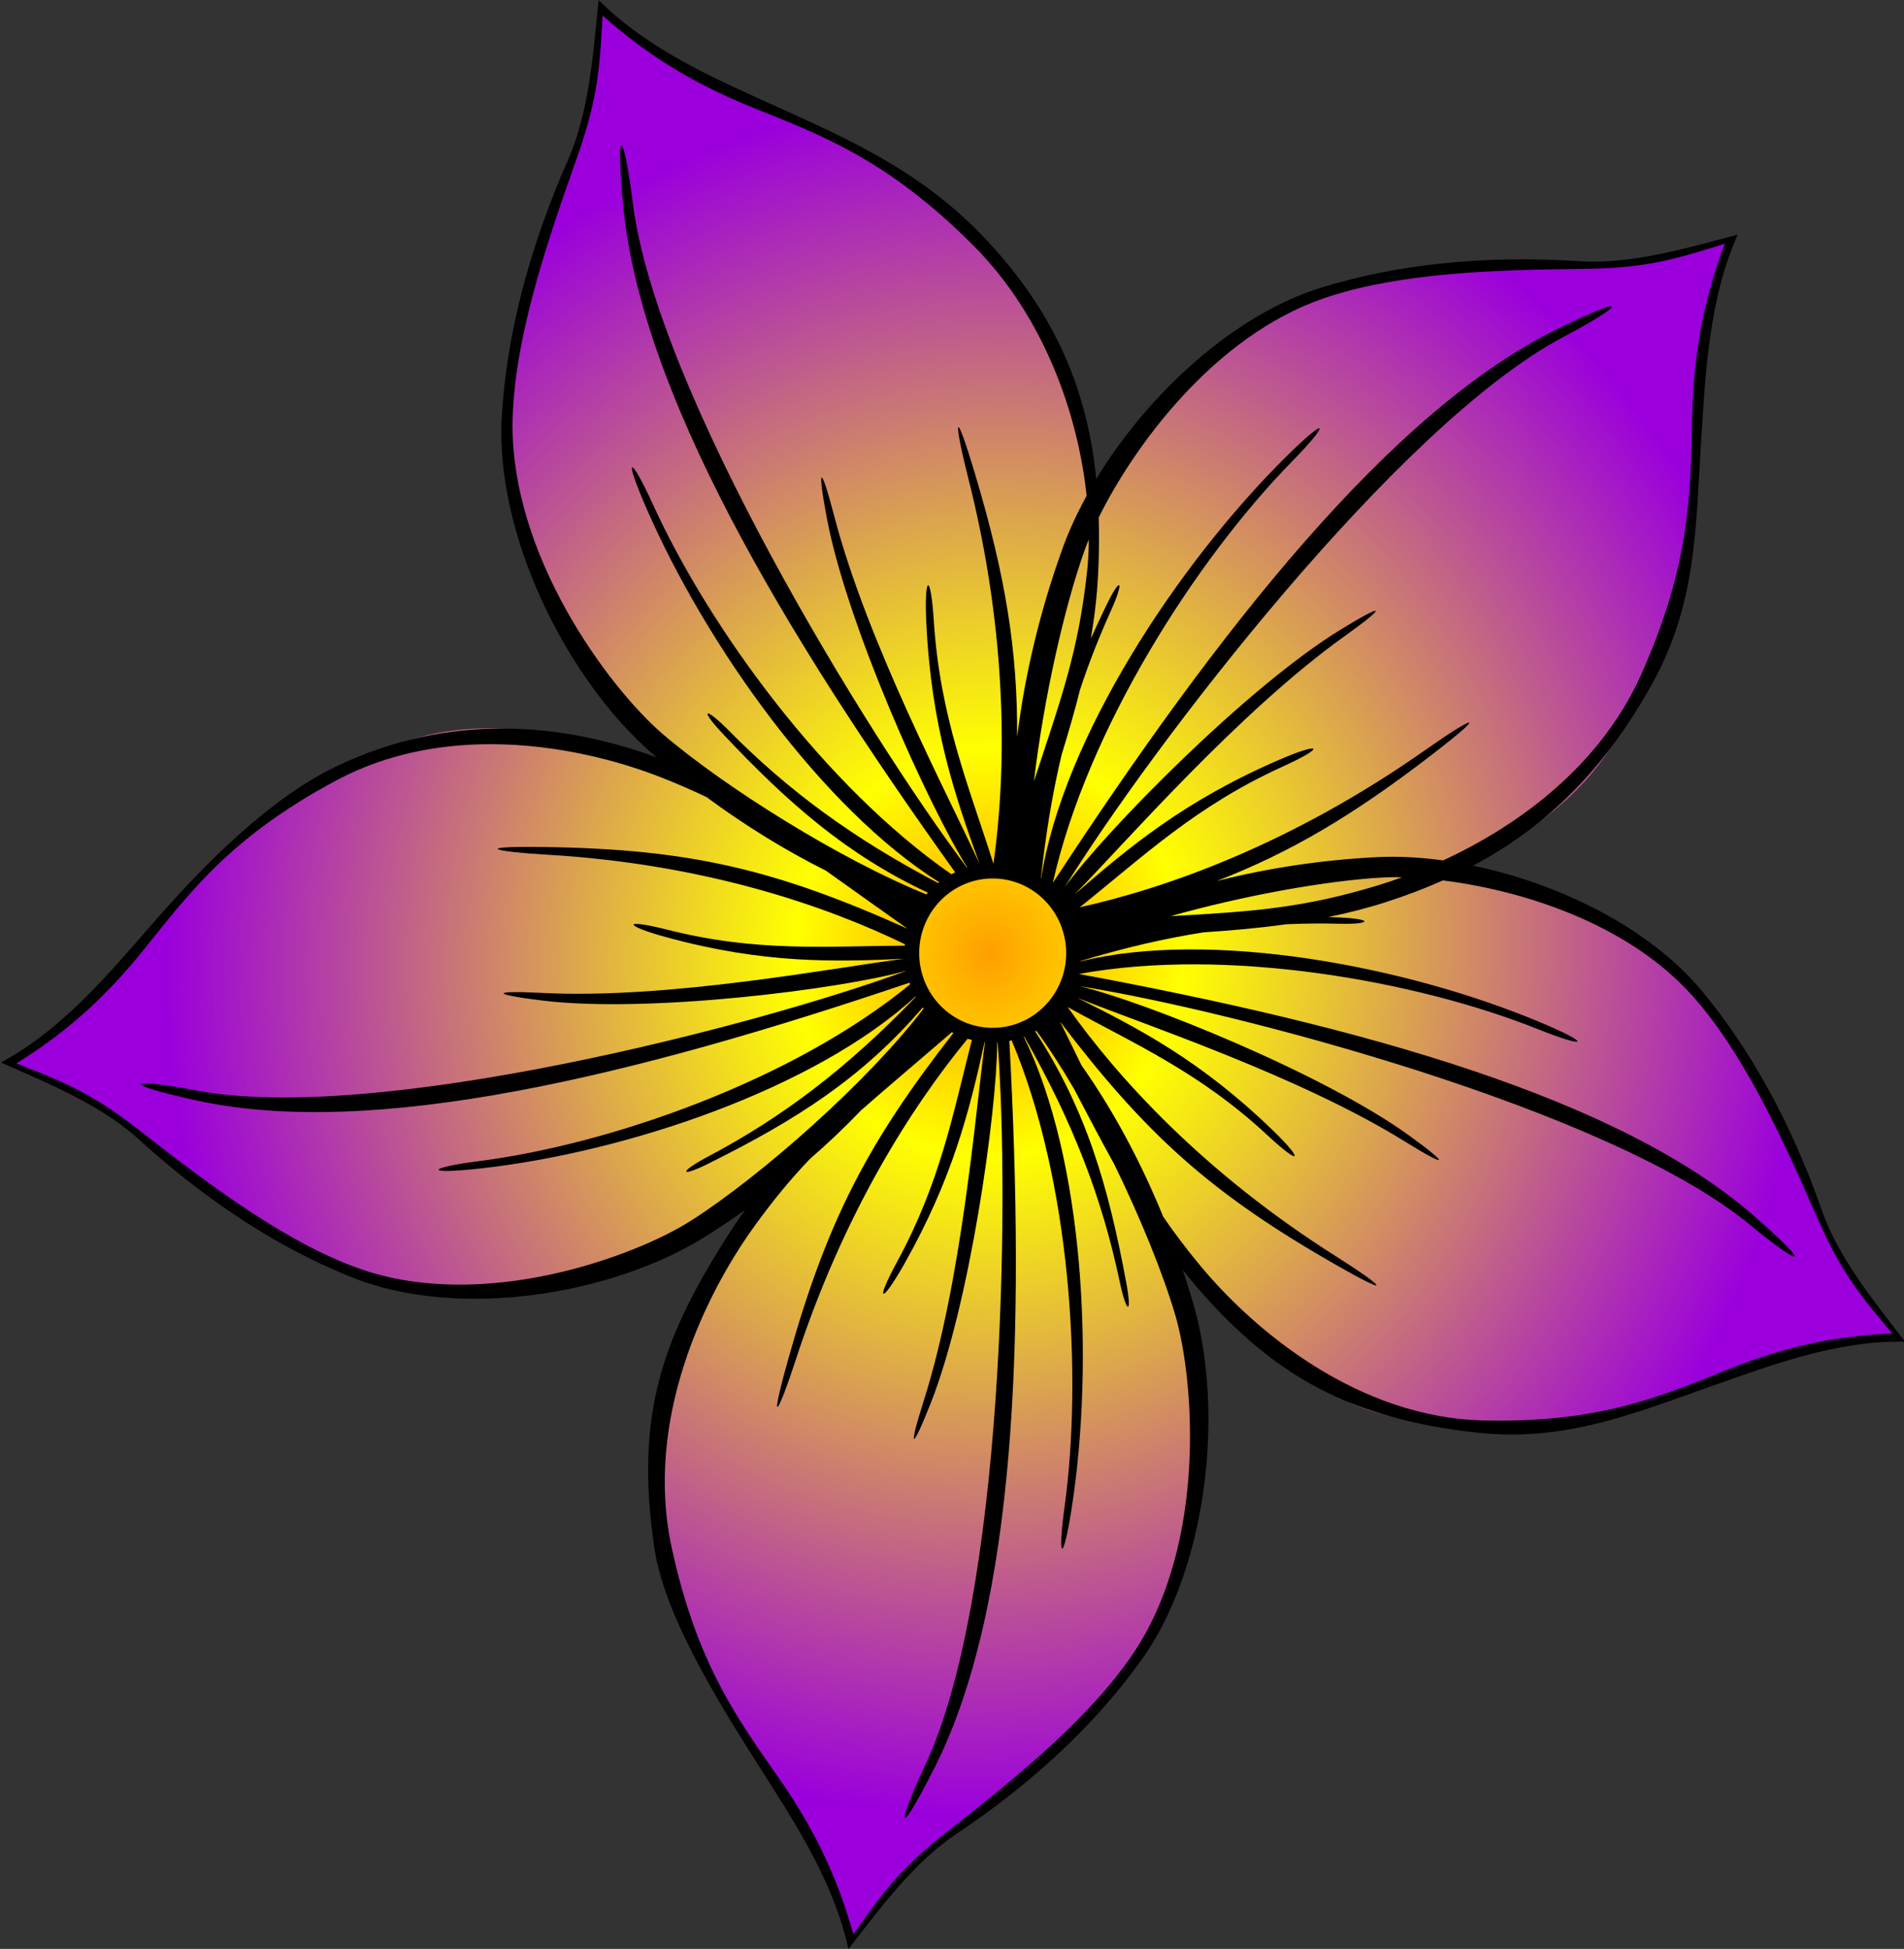
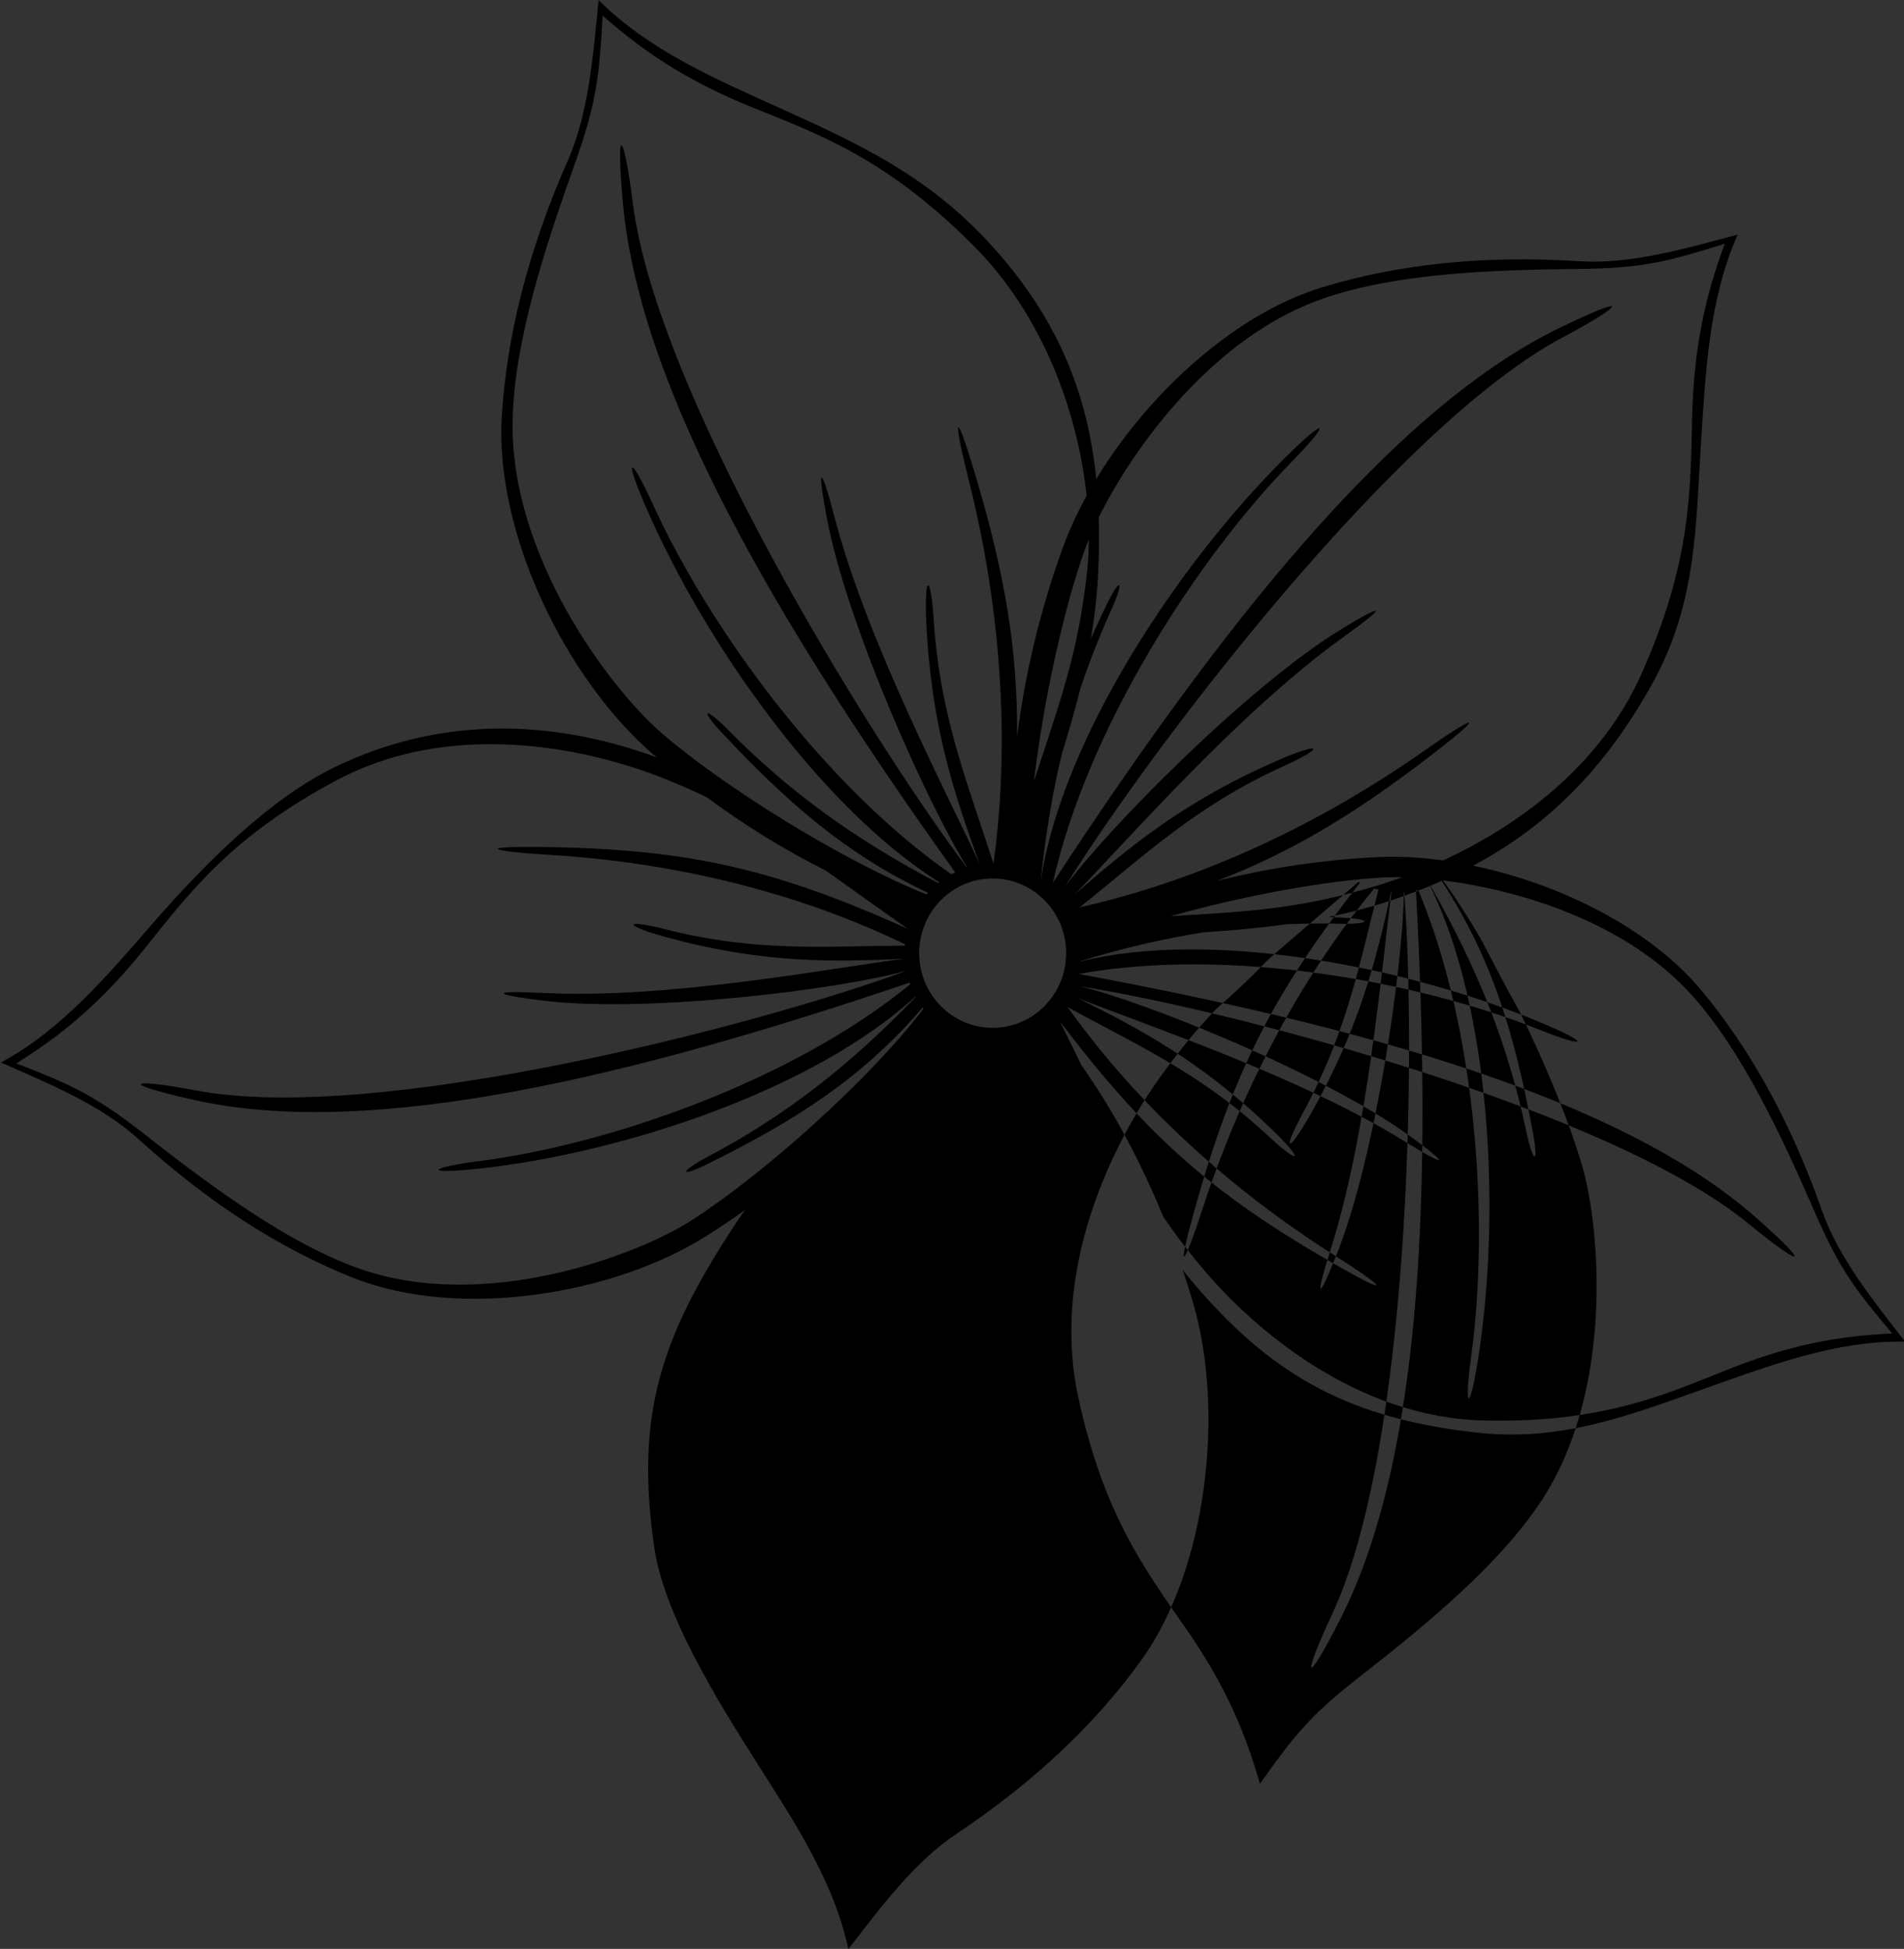
<svg xmlns="http://www.w3.org/2000/svg" width="259.09mm" height="265.19mm" version="1.1" viewBox="0 0 918.04 939.65">
  <rect x="0" y="0" width="918.04" height="939.65" fill="#333333" stroke="none" />
  <defs>
    <radialGradient id="a" cx="2135.2" cy="130.26" r="129.31" gradientTransform="matrix(.844 .175 -.184 .887 356.06 -358.74)" gradientUnits="userSpaceOnUse">
      <stop stop-color="#ff9f00" offset="0" />
      <stop stop-color="#ff0" offset=".237" />
      <stop stop-color="#9b00dc" offset="1" />
    </radialGradient>
  </defs>
  <g transform="translate(576.16 -25.397)">
    <g transform="matrix(3.55 0 0 3.55 -7675.8 22.036)" fill-rule="evenodd">
-       <path d="m2081.5 3.793c-0.631 7.713-1.893 15.524-5.353 22.524-4.58 11.451-7.888 23.636-7.476 36.057 1.059 13.223 7.011 25.763 15.553 35.811 2.078 2.363 4.418 4.458 6.65 6.667-9.479-2.803-19.297-5.994-29.318-4.691-6.601 0.739-12.695 3.767-18.449 6.901-11.649 6.712-19.893 17.616-28.872 27.333-3.814 4.121-8.021 7.958-12.896 10.787 7.254 3.069 14.566 6.55 20.208 12.187 9.071 7.739 19.347 14.577 30.828 17.94 12.309 2.984 25.459 1.1 37.028-3.788 4.177-1.819 7.981-4.46 11.788-6.898 1.037 0.029 0.329 1.328-0.117 1.703-6.088 9.005-11.728 18.938-12.423 30.023-0.483 8.762 0.329 17.811 4.309 25.741 5.663 12.626 14.928 23.274 20.373 36.004 0.826 2.017 1.531 4.085 2.061 6.2 4.758-6.314 9.943-12.567 16.801-16.689 9.694-6.985 18.767-15.29 24.776-25.74 5.946-11.49 7.48-24.932 5.73-37.655-0.574-3.802-1.831-7.54-2.766-11.187 0.668-0.897 1.406 0.456 1.791 0.949 6.072 7.298 13.441 13.767 22.127 17.744 5.46 2.338 11.498 2.807 17.38 3.289 10.796 1.076 21.166-2.804 31.133-6.441 8.071-2.911 16.354-5.822 25.024-6.025-4.891-6.079-9.534-12.603-11.801-20.162-4.314-11.039-10.05-21.866-18.633-30.184-8.03-7.195-18.327-11.373-28.791-13.455 8.82-3.967 17.295-9.855 21.878-18.609 2.997-5.419 6.408-10.754 7.79-16.873 2.937-12.051 1.941-24.61 3.755-36.83 0.615-4.36 1.693-8.831 3.341-12.818-7.788 2.402-15.993 4.127-24.186 3.245-12.178-0.346-24.685 0.78-35.961 5.588-11.261 5.363-20.082 14.759-26.422 25.355-0.915-9.619-3.342-19.486-9.383-27.245-5.495-7.366-12.414-13.744-20.54-18.095-7.627-4.315-16.062-6.931-23.718-11.188-4.679-2.498-9.177-5.42-13.067-9.04-0.051 0.521-0.102 1.042-0.152 1.562z" color="#000000" fill="url(#a)" />
-       <path d="m2081.2 0.947c-0.73 7.385-1.297 15.254-4.184 21.803-5.42 12.297-8.304 23.92-8.963 34.72-0.971 15.924 8.713 35.644 20.449 45.837 0.197 0.171 0.4 0.336 0.598 0.506-15.117-5.538-30.005-5.288-43.607 1.262-8.824 4.249-17.525 12.883-24.787 21.211-6.047 6.935-12.358 14.499-20.68 18.965 6.547 2.888 13.585 5.764 18.732 10.445 9.666 8.79 19.458 14.98 29.152 18.816 14.293 5.656 35.193 2.354 47.972-5.726 1.759-1.112 3.492-2.279 5.193-3.488-0.562 0.787-1.112 1.588-1.647 2.41-9.52 14.641-13.356 25.105-10.656 43.461 1.295 8.802 8.073 20.004 13.98 29.289 4.919 7.732 10.356 15.884 12.377 25.197 4.397-5.653 8.912-11.789 14.623-15.603 10.725-7.162 19.051-15.128 25.15-23.613 8.993-12.511 11.32-33.831 7.074-48.451-0.445-1.532-0.931-3.053-1.438-4.568 0.673 0.853 1.361 1.693 2.074 2.514 10.574 12.176 21.001 17.721 37.935 19.59 11.71 1.293 21.224-2.573 31.384-6.164 8.461-2.99 17.442-6.387 26.713-6.195-4.303-5.58-9.035-11.387-11.291-17.818-4.237-12.077-9.798-22.009-16.375-29.898-7.012-8.412-19.193-14.483-31.002-16.93 10.063-5.358 17.943-13.146 24.394-24.832 5.973-10.819 5.833-21.21 6.557-32.508 0.603-9.407 1.032-19.483 4.984-28.369-7.045 1.873-14.479 4.069-21.5 3.615-13.184-0.853-24.873 0.453-35.035 3.578-11.852 3.646-23.565 14.418-30.582 25.998-1.179-11.714-5.336-22.229-14.885-32.431-8.446-9.024-17.819-13.297-28.074-17.939-8.539-3.865-17.76-7.799-24.64-14.681zm0.539 2.115c5.516 4.862 11.466 8.888 20.41 12.496 9.274 3.741 18.272 7.007 29.996 18.775 9.565 9.6 14.171 22.887 15.34 33.949-1.266 2.315-2.358 4.643-3.193 6.939-3.05 8.387-5.197 17.202-6.246 25.822 0.078-11.745-1.599-21.93-5.687-35.629-3.062-10.259-2.807-6.857-0.982 0.34 5.572 21.972 5.149 40.343 3.455 52.509-3.394-10.696-7.257-19.864-8.105-33.019-0.434-6.731-1.316-6.133-1.022 0.178 0.661 14.153 3.841 23.488 7.244 32.871-4.135-9.1-15.222-29.93-19.742-47.246-1.867-7.153-2.356-6.91-1.012 0.234 2.749 14.609 13.793 39.06 19.082 47.494-0.016 5e-3 -0.033 9e-3 -0.049 0.014-13.633-18.15-42.185-64.747-45.382-90.265-1.211-9.665-2.367-11.22-1.334 0.086 2.32 25.4 21.48 57.809 45.121 90.817-0.174 0.084-0.35 0.162-0.52 0.254-17.26-11.97-32.926-33.546-40.509-50.175-3.09-6.776-4.156-6.969-0.898 0.5 8.063 18.485 23.807 40.725 39.756 50.765-0.047 0.036-0.096 0.07-0.143 0.107-11.552-6.066-20.368-12.543-28.424-20.699-3.204-3.244-4.139-3.102-0.826 0.422v2e-3c8.909 9.475 16.863 16.433 27.857 21.59-0.069 0.076-0.138 0.151-0.205 0.229-11.639-4.696-27.485-14.608-35.927-21.881-6.972-6.007-20.785-24.159-20.269-42.795 0.291-10.532 4.247-22.79 8.48-34.654 2.927-8.203 3.304-11.954 3.74-20.031zm152.42 30.986c-2.565 6.898-4.209 13.914-4.436 23.615-0.234 10.059-0.128 19.693-6.898 34.851-5.629 12.603-16.895 20.657-26.916 25.289-3.112-0.424-6.153-0.585-9.014-0.441-7.35 0.368-14.723 1.463-21.722 3.236 10.078-3.91 18.531-8.93 29.136-17.097 8.377-6.452 5.336-5.032-0.652-0.811-18.288 12.89-35.335 18.863-47.111 21.484 8.667-6.919 15.765-13.75 27.574-19.117 6.041-2.745 5.187-3.372-0.516-0.904-12.789 5.535-20.274 11.777-27.728 18.248 6.941-7.063 22.264-24.763 36.629-35.041 5.934-4.246 5.542-4.624-0.565-0.875-12.72 7.809-31.893 27.322-37.439 34.965 11.726-18.93 45.104-62.718 67.654-74.691 8.471-4.498 9.502-6.127-0.539-1.228-22.828 11.136-46.298 41.038-68.724 75.329 4.662-20.885 19.517-44.002 32.521-57.273 5.164-5.27 4.974-6.345-0.77-0.676-14.781 14.589-30.425 38.432-33.336 57.365-0.01-7e-3 -0.021-0.013-0.031-0.019 0.655-6.09 1.58-11.649 2.828-16.873 0.872-2.821 1.719-5.699 2.48-8.754 1.2-3.632 2.584-7.162 4.174-10.68 1.876-4.152 1.422-4.987-0.674-0.635-0.711 1.476-1.377 2.917-2.023 4.344 0.483-2.829 0.836-5.755 0.986-8.795 0.129-2.609 0.153-5.146 0.08-7.635 4.748-9.623 15.627-24.611 30.508-29.748 9.788-3.379 22.429-3.896 34.806-4.014 8.557-0.082 12.137-1.03 19.717-3.42zm-86.376 40.156c-0.01 1.471-0.076 2.882-0.217 4.191-1.19 11.102-3.536 17.366-7.234 28.652 1.308-11.092 4.089-23.607 6.949-31.572 0.142-0.395 0.324-0.834 0.502-1.272zm-81.157 27.814c8.977 0.018 17.406 2.247 23.43 4.65 2.121 0.846 4.024 1.684 5.814 2.543 5.189 3.834 10.657 7.212 16.213 9.992 3.141 2.225 6.672 4.772 11.072 7.873-17.78-7.979-29.405-10.794-49.074-11.086-10.291-0.153-7.099 0.618 0.025 1.031 21.493 1.246 38.037 6.988 48.693 12.164-0.01 0.065 0 0.132-0.01 0.197-10.622 0.053-20.072 0.915-32.209-2.156-6.29-1.591-6.003-0.579-0.139 1.02 13.151 3.585 22.63 3.351 32.22 2.92-9.546 1.208-31.872 5.51-49.052 4.639-7.097-0.36-7.02 0.175-0.084 1.027 14.359 1.765 40.477-1.521 49.449-4.033 0 5e-3 9e-4 0.011 0 0.016-20.394 7.487-71.899 20.836-96.335 16.248-9.204-1.728-10.966-1.098-0.312 1.287 24.086 5.393 59.675-3.246 97.097-15.941 0.027 0.077 0.055 0.154 0.084 0.23-16.012 13.102-40.827 21.737-58.537 24.004-7.111 0.91-7.602 1.861 0.193 0.998 19.726-2.183 45.413-10.801 59.082-23.363 0.011 0.02 0.024 0.039 0.035 0.059-9.28 9.635-18.041 16.311-28.205 21.687-3.911 2.068-4.054 2.997 0.144 0.908v-2e-3c11.794-5.867 20.769-11.558 29.008-21.154 0.038 0.05 0.074 0.103 0.113 0.152-7.47 9.813-22.05 22.721-31.609 28.82-7.547 4.815-28.222 12.493-45.132 6.461-9.556-3.409-19.618-10.802-29.236-18.34-6.65-5.212-9.974-6.682-17.24-9.498 6.072-3.777 11.504-8.214 17.436-15.609 6.149-7.668 11.784-15.215 26.002-22.816 6.769-3.618 14.081-4.942 21.062-4.928zm122.97 18.06c0.228 6.7e-4 0.49 0.015 0.729 0.019-1.08 0.39-2.138 0.752-3.137 1.057-10.072 3.067-16.735 3.584-28.273 4.217 9.893-2.793 21.198-4.835 28.894-5.252 0.548-0.03 1.146-0.043 1.787-0.041zm-54.872 0.18c5.513-7.3e-4 9.982 4.54 9.982 10.142-3e-4 5.602-4.47 10.143-9.982 10.142-5.512-3.4e-4 -9.98-4.541-9.98-10.142 3e-4 -5.601 4.468-10.142 9.98-10.142zm61.152 0.262c10.315 1.284 24.922 5.624 33.916 15.703 6.657 7.461 11.889 18.541 16.67 29.533 3.306 7.6 5.488 10.438 10.445 16.301-7.007 0.3-13.772 1.464-22.348 4.9-8.892 3.563-17.281 7.271-33.107 6.918-17.221-0.384-31.292-12.298-38.541-21.043-1.956-2.359-3.576-4.513-5.031-6.648-3.028-7.426-6.774-14.437-11.094-20.549-0.948-1.941-1.773-3.642-2.912-5.937 11.622 15.269 20.339 23.215 37.183 32.869 8.813 5.051 6.419 2.873 0.461-0.885-18.194-11.474-29.864-24.437-36.609-33.955 9.332 5.134 17.994 8.904 27.154 17.422 4.686 4.357 4.911 3.361 0.596-0.799-9.678-9.329-17.972-13.665-26.453-17.885 8.805 3.54 30.09 10.568 44.515 19.523 5.959 3.699 6.14 3.208 0.551-0.832-11.643-8.415-35.966-18.194-44.752-20.273 21.001 3.358 71.94 16.703 90.943 32.322 7.138 5.867 8.954 6.174 0.871-0.943-18.375-16.181-53.418-25.896-91.907-33.035 20.042-3.675 45.891 0.904 62.421 7.523 6.564 2.629 7.432 2.057 0.299-0.939-18.248-7.665-44.825-12.66-62.498-8.293 0-0.015 7e-4 -0.03 0-0.045 5.897-1.783 11.389-3.069 16.711-3.898 3.635-0.245 7.366-0.555 11.264-1.103 2.348-0.097 4.699-0.134 7.08-0.07 4.342 0.116 4.902-0.603 0.303-0.84-0.584-0.03-1.135-0.042-1.709-0.066 2.569-0.526 5.165-1.171 7.775-2.008 2.734-0.876 5.326-1.866 7.803-2.967zm-55.224 20.414c1.675 2.274 3.408 4.971 5.123 7.904 1.677 3.214 3.466 6.645 5.424 10.164 3.573 7.308 6.643 14.845 8.326 20.558 2.548 8.646 4.37 30.892-5.652 45.865-5.664 8.462-15.184 16.376-24.726 23.82-6.597 5.146-8.835 8.015-13.351 14.39-1.959-6.93-4.7-13.408-10.08-21.146-5.578-8.024-11.177-15.511-14.601-31.414-3.725-17.305 4.501-34.257 11.271-43.621 2.6-3.596 4.96-6.425 7.48-9.068 2.441-2.123 4.776-4.33 6.965-6.617 3.326-2.939 7.324-6.296 12.342-10.625 0.069 0.037 0.141 0.068 0.211 0.104-11.604 14.858-17.153 25.465-22.422 44.279-2.809 10.033-1.262 7.112 0.971 0.246 6.556-20.162 15.879-34.613 23.381-43.74 0.193 0.058 0.389 0.104 0.586 0.152-2.577 10.08-4.301 19.353-10.154 30.129-3.118 5.74-2.096 5.724 0.918 0.402 6.631-11.708 8.91-20.917 10.959-30.23 0.017 2e-3 0.035 4e-4 0.053 2e-3 -1.336 9.922-3.123 32.36-8.305 48.679-2.175 6.853-1.655 6.915 0.94 0.35 5.293-13.394 8.953-39.223 9.035-49.005 0.017-8.9e-4 0.034-3e-3 0.051-4e-3 1.675 22.176 0.76 75.519-9.797 98.095-4.001 8.557-3.866 10.446 1.125 0.643 11.258-22.114 12.419-59.087 10.264-98.927 0.107-0.021 0.213-0.043 0.318-0.066 8.02 19.08 9.643 45.485 7.184 63.339-0.991 7.198-0.229 7.928 0.984 0.072 3.068-19.87 1.668-47.249-6.529-63.913 0.021-8e-3 0.042-0.015 0.062-0.023 6.6 11.595 10.571 21.909 12.963 33.257 0.921 4.369 1.752 4.754 0.887 0.098-2.442-13.134-5.45-23.435-12.353-34.056 0.051-0.029 0.098-0.062 0.148-0.092z" color="#000000" color-rendering="auto" image-rendering="auto" shape-rendering="auto" solid-color="#000000" style="block-progression:tb;isolation:auto;mix-blend-mode:normal;text-decoration-color:#000000;text-decoration-line:none;text-decoration-style:solid;text-indent:0;text-transform:none;white-space:normal" />
+       <path d="m2081.2 0.947c-0.73 7.385-1.297 15.254-4.184 21.803-5.42 12.297-8.304 23.92-8.963 34.72-0.971 15.924 8.713 35.644 20.449 45.837 0.197 0.171 0.4 0.336 0.598 0.506-15.117-5.538-30.005-5.288-43.607 1.262-8.824 4.249-17.525 12.883-24.787 21.211-6.047 6.935-12.358 14.499-20.68 18.965 6.547 2.888 13.585 5.764 18.732 10.445 9.666 8.79 19.458 14.98 29.152 18.816 14.293 5.656 35.193 2.354 47.972-5.726 1.759-1.112 3.492-2.279 5.193-3.488-0.562 0.787-1.112 1.588-1.647 2.41-9.52 14.641-13.356 25.105-10.656 43.461 1.295 8.802 8.073 20.004 13.98 29.289 4.919 7.732 10.356 15.884 12.377 25.197 4.397-5.653 8.912-11.789 14.623-15.603 10.725-7.162 19.051-15.128 25.15-23.613 8.993-12.511 11.32-33.831 7.074-48.451-0.445-1.532-0.931-3.053-1.438-4.568 0.673 0.853 1.361 1.693 2.074 2.514 10.574 12.176 21.001 17.721 37.935 19.59 11.71 1.293 21.224-2.573 31.384-6.164 8.461-2.99 17.442-6.387 26.713-6.195-4.303-5.58-9.035-11.387-11.291-17.818-4.237-12.077-9.798-22.009-16.375-29.898-7.012-8.412-19.193-14.483-31.002-16.93 10.063-5.358 17.943-13.146 24.394-24.832 5.973-10.819 5.833-21.21 6.557-32.508 0.603-9.407 1.032-19.483 4.984-28.369-7.045 1.873-14.479 4.069-21.5 3.615-13.184-0.853-24.873 0.453-35.035 3.578-11.852 3.646-23.565 14.418-30.582 25.998-1.179-11.714-5.336-22.229-14.885-32.431-8.446-9.024-17.819-13.297-28.074-17.939-8.539-3.865-17.76-7.799-24.64-14.681zm0.539 2.115c5.516 4.862 11.466 8.888 20.41 12.496 9.274 3.741 18.272 7.007 29.996 18.775 9.565 9.6 14.171 22.887 15.34 33.949-1.266 2.315-2.358 4.643-3.193 6.939-3.05 8.387-5.197 17.202-6.246 25.822 0.078-11.745-1.599-21.93-5.687-35.629-3.062-10.259-2.807-6.857-0.982 0.34 5.572 21.972 5.149 40.343 3.455 52.509-3.394-10.696-7.257-19.864-8.105-33.019-0.434-6.731-1.316-6.133-1.022 0.178 0.661 14.153 3.841 23.488 7.244 32.871-4.135-9.1-15.222-29.93-19.742-47.246-1.867-7.153-2.356-6.91-1.012 0.234 2.749 14.609 13.793 39.06 19.082 47.494-0.016 5e-3 -0.033 9e-3 -0.049 0.014-13.633-18.15-42.185-64.747-45.382-90.265-1.211-9.665-2.367-11.22-1.334 0.086 2.32 25.4 21.48 57.809 45.121 90.817-0.174 0.084-0.35 0.162-0.52 0.254-17.26-11.97-32.926-33.546-40.509-50.175-3.09-6.776-4.156-6.969-0.898 0.5 8.063 18.485 23.807 40.725 39.756 50.765-0.047 0.036-0.096 0.07-0.143 0.107-11.552-6.066-20.368-12.543-28.424-20.699-3.204-3.244-4.139-3.102-0.826 0.422v2e-3c8.909 9.475 16.863 16.433 27.857 21.59-0.069 0.076-0.138 0.151-0.205 0.229-11.639-4.696-27.485-14.608-35.927-21.881-6.972-6.007-20.785-24.159-20.269-42.795 0.291-10.532 4.247-22.79 8.48-34.654 2.927-8.203 3.304-11.954 3.74-20.031zm152.42 30.986c-2.565 6.898-4.209 13.914-4.436 23.615-0.234 10.059-0.128 19.693-6.898 34.851-5.629 12.603-16.895 20.657-26.916 25.289-3.112-0.424-6.153-0.585-9.014-0.441-7.35 0.368-14.723 1.463-21.722 3.236 10.078-3.91 18.531-8.93 29.136-17.097 8.377-6.452 5.336-5.032-0.652-0.811-18.288 12.89-35.335 18.863-47.111 21.484 8.667-6.919 15.765-13.75 27.574-19.117 6.041-2.745 5.187-3.372-0.516-0.904-12.789 5.535-20.274 11.777-27.728 18.248 6.941-7.063 22.264-24.763 36.629-35.041 5.934-4.246 5.542-4.624-0.565-0.875-12.72 7.809-31.893 27.322-37.439 34.965 11.726-18.93 45.104-62.718 67.654-74.691 8.471-4.498 9.502-6.127-0.539-1.228-22.828 11.136-46.298 41.038-68.724 75.329 4.662-20.885 19.517-44.002 32.521-57.273 5.164-5.27 4.974-6.345-0.77-0.676-14.781 14.589-30.425 38.432-33.336 57.365-0.01-7e-3 -0.021-0.013-0.031-0.019 0.655-6.09 1.58-11.649 2.828-16.873 0.872-2.821 1.719-5.699 2.48-8.754 1.2-3.632 2.584-7.162 4.174-10.68 1.876-4.152 1.422-4.987-0.674-0.635-0.711 1.476-1.377 2.917-2.023 4.344 0.483-2.829 0.836-5.755 0.986-8.795 0.129-2.609 0.153-5.146 0.08-7.635 4.748-9.623 15.627-24.611 30.508-29.748 9.788-3.379 22.429-3.896 34.806-4.014 8.557-0.082 12.137-1.03 19.717-3.42zm-86.376 40.156c-0.01 1.471-0.076 2.882-0.217 4.191-1.19 11.102-3.536 17.366-7.234 28.652 1.308-11.092 4.089-23.607 6.949-31.572 0.142-0.395 0.324-0.834 0.502-1.272zm-81.157 27.814c8.977 0.018 17.406 2.247 23.43 4.65 2.121 0.846 4.024 1.684 5.814 2.543 5.189 3.834 10.657 7.212 16.213 9.992 3.141 2.225 6.672 4.772 11.072 7.873-17.78-7.979-29.405-10.794-49.074-11.086-10.291-0.153-7.099 0.618 0.025 1.031 21.493 1.246 38.037 6.988 48.693 12.164-0.01 0.065 0 0.132-0.01 0.197-10.622 0.053-20.072 0.915-32.209-2.156-6.29-1.591-6.003-0.579-0.139 1.02 13.151 3.585 22.63 3.351 32.22 2.92-9.546 1.208-31.872 5.51-49.052 4.639-7.097-0.36-7.02 0.175-0.084 1.027 14.359 1.765 40.477-1.521 49.449-4.033 0 5e-3 9e-4 0.011 0 0.016-20.394 7.487-71.899 20.836-96.335 16.248-9.204-1.728-10.966-1.098-0.312 1.287 24.086 5.393 59.675-3.246 97.097-15.941 0.027 0.077 0.055 0.154 0.084 0.23-16.012 13.102-40.827 21.737-58.537 24.004-7.111 0.91-7.602 1.861 0.193 0.998 19.726-2.183 45.413-10.801 59.082-23.363 0.011 0.02 0.024 0.039 0.035 0.059-9.28 9.635-18.041 16.311-28.205 21.687-3.911 2.068-4.054 2.997 0.144 0.908v-2e-3c11.794-5.867 20.769-11.558 29.008-21.154 0.038 0.05 0.074 0.103 0.113 0.152-7.47 9.813-22.05 22.721-31.609 28.82-7.547 4.815-28.222 12.493-45.132 6.461-9.556-3.409-19.618-10.802-29.236-18.34-6.65-5.212-9.974-6.682-17.24-9.498 6.072-3.777 11.504-8.214 17.436-15.609 6.149-7.668 11.784-15.215 26.002-22.816 6.769-3.618 14.081-4.942 21.062-4.928zm122.97 18.06c0.228 6.7e-4 0.49 0.015 0.729 0.019-1.08 0.39-2.138 0.752-3.137 1.057-10.072 3.067-16.735 3.584-28.273 4.217 9.893-2.793 21.198-4.835 28.894-5.252 0.548-0.03 1.146-0.043 1.787-0.041zm-54.872 0.18c5.513-7.3e-4 9.982 4.54 9.982 10.142-3e-4 5.602-4.47 10.143-9.982 10.142-5.512-3.4e-4 -9.98-4.541-9.98-10.142 3e-4 -5.601 4.468-10.142 9.98-10.142zm61.152 0.262c10.315 1.284 24.922 5.624 33.916 15.703 6.657 7.461 11.889 18.541 16.67 29.533 3.306 7.6 5.488 10.438 10.445 16.301-7.007 0.3-13.772 1.464-22.348 4.9-8.892 3.563-17.281 7.271-33.107 6.918-17.221-0.384-31.292-12.298-38.541-21.043-1.956-2.359-3.576-4.513-5.031-6.648-3.028-7.426-6.774-14.437-11.094-20.549-0.948-1.941-1.773-3.642-2.912-5.937 11.622 15.269 20.339 23.215 37.183 32.869 8.813 5.051 6.419 2.873 0.461-0.885-18.194-11.474-29.864-24.437-36.609-33.955 9.332 5.134 17.994 8.904 27.154 17.422 4.686 4.357 4.911 3.361 0.596-0.799-9.678-9.329-17.972-13.665-26.453-17.885 8.805 3.54 30.09 10.568 44.515 19.523 5.959 3.699 6.14 3.208 0.551-0.832-11.643-8.415-35.966-18.194-44.752-20.273 21.001 3.358 71.94 16.703 90.943 32.322 7.138 5.867 8.954 6.174 0.871-0.943-18.375-16.181-53.418-25.896-91.907-33.035 20.042-3.675 45.891 0.904 62.421 7.523 6.564 2.629 7.432 2.057 0.299-0.939-18.248-7.665-44.825-12.66-62.498-8.293 0-0.015 7e-4 -0.03 0-0.045 5.897-1.783 11.389-3.069 16.711-3.898 3.635-0.245 7.366-0.555 11.264-1.103 2.348-0.097 4.699-0.134 7.08-0.07 4.342 0.116 4.902-0.603 0.303-0.84-0.584-0.03-1.135-0.042-1.709-0.066 2.569-0.526 5.165-1.171 7.775-2.008 2.734-0.876 5.326-1.866 7.803-2.967zc1.675 2.274 3.408 4.971 5.123 7.904 1.677 3.214 3.466 6.645 5.424 10.164 3.573 7.308 6.643 14.845 8.326 20.558 2.548 8.646 4.37 30.892-5.652 45.865-5.664 8.462-15.184 16.376-24.726 23.82-6.597 5.146-8.835 8.015-13.351 14.39-1.959-6.93-4.7-13.408-10.08-21.146-5.578-8.024-11.177-15.511-14.601-31.414-3.725-17.305 4.501-34.257 11.271-43.621 2.6-3.596 4.96-6.425 7.48-9.068 2.441-2.123 4.776-4.33 6.965-6.617 3.326-2.939 7.324-6.296 12.342-10.625 0.069 0.037 0.141 0.068 0.211 0.104-11.604 14.858-17.153 25.465-22.422 44.279-2.809 10.033-1.262 7.112 0.971 0.246 6.556-20.162 15.879-34.613 23.381-43.74 0.193 0.058 0.389 0.104 0.586 0.152-2.577 10.08-4.301 19.353-10.154 30.129-3.118 5.74-2.096 5.724 0.918 0.402 6.631-11.708 8.91-20.917 10.959-30.23 0.017 2e-3 0.035 4e-4 0.053 2e-3 -1.336 9.922-3.123 32.36-8.305 48.679-2.175 6.853-1.655 6.915 0.94 0.35 5.293-13.394 8.953-39.223 9.035-49.005 0.017-8.9e-4 0.034-3e-3 0.051-4e-3 1.675 22.176 0.76 75.519-9.797 98.095-4.001 8.557-3.866 10.446 1.125 0.643 11.258-22.114 12.419-59.087 10.264-98.927 0.107-0.021 0.213-0.043 0.318-0.066 8.02 19.08 9.643 45.485 7.184 63.339-0.991 7.198-0.229 7.928 0.984 0.072 3.068-19.87 1.668-47.249-6.529-63.913 0.021-8e-3 0.042-0.015 0.062-0.023 6.6 11.595 10.571 21.909 12.963 33.257 0.921 4.369 1.752 4.754 0.887 0.098-2.442-13.134-5.45-23.435-12.353-34.056 0.051-0.029 0.098-0.062 0.148-0.092z" color="#000000" color-rendering="auto" image-rendering="auto" shape-rendering="auto" solid-color="#000000" style="block-progression:tb;isolation:auto;mix-blend-mode:normal;text-decoration-color:#000000;text-decoration-line:none;text-decoration-style:solid;text-indent:0;text-transform:none;white-space:normal" />
    </g>
  </g>
</svg>